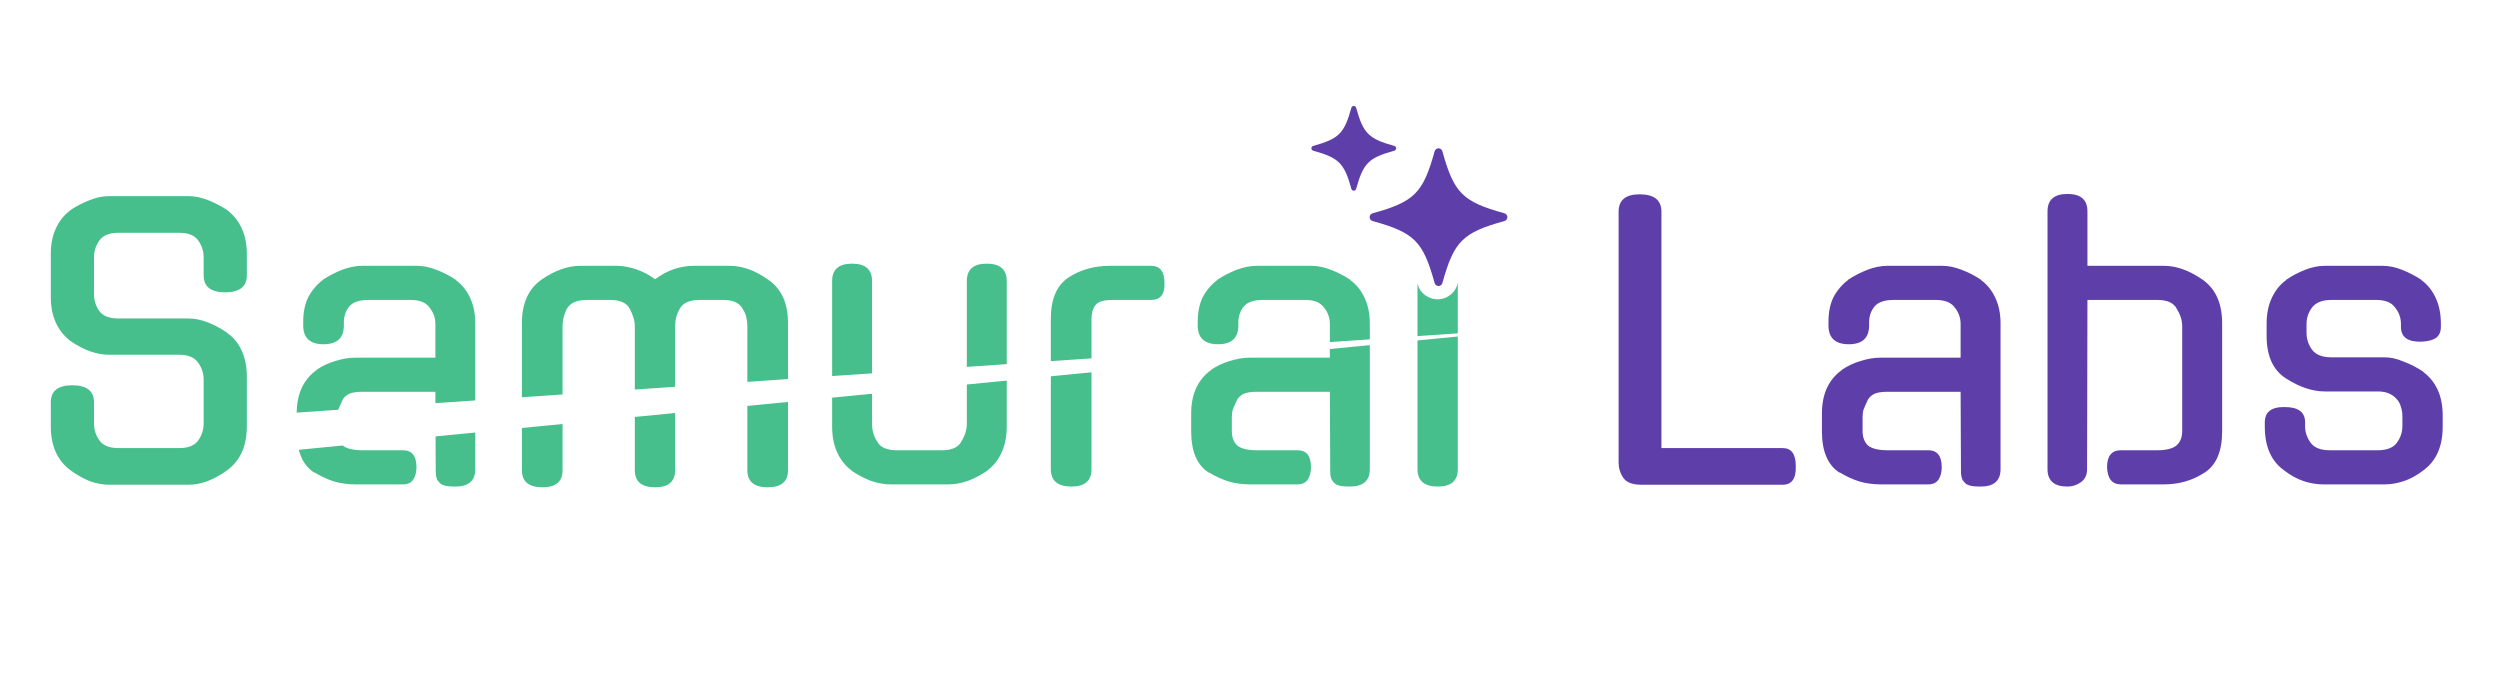
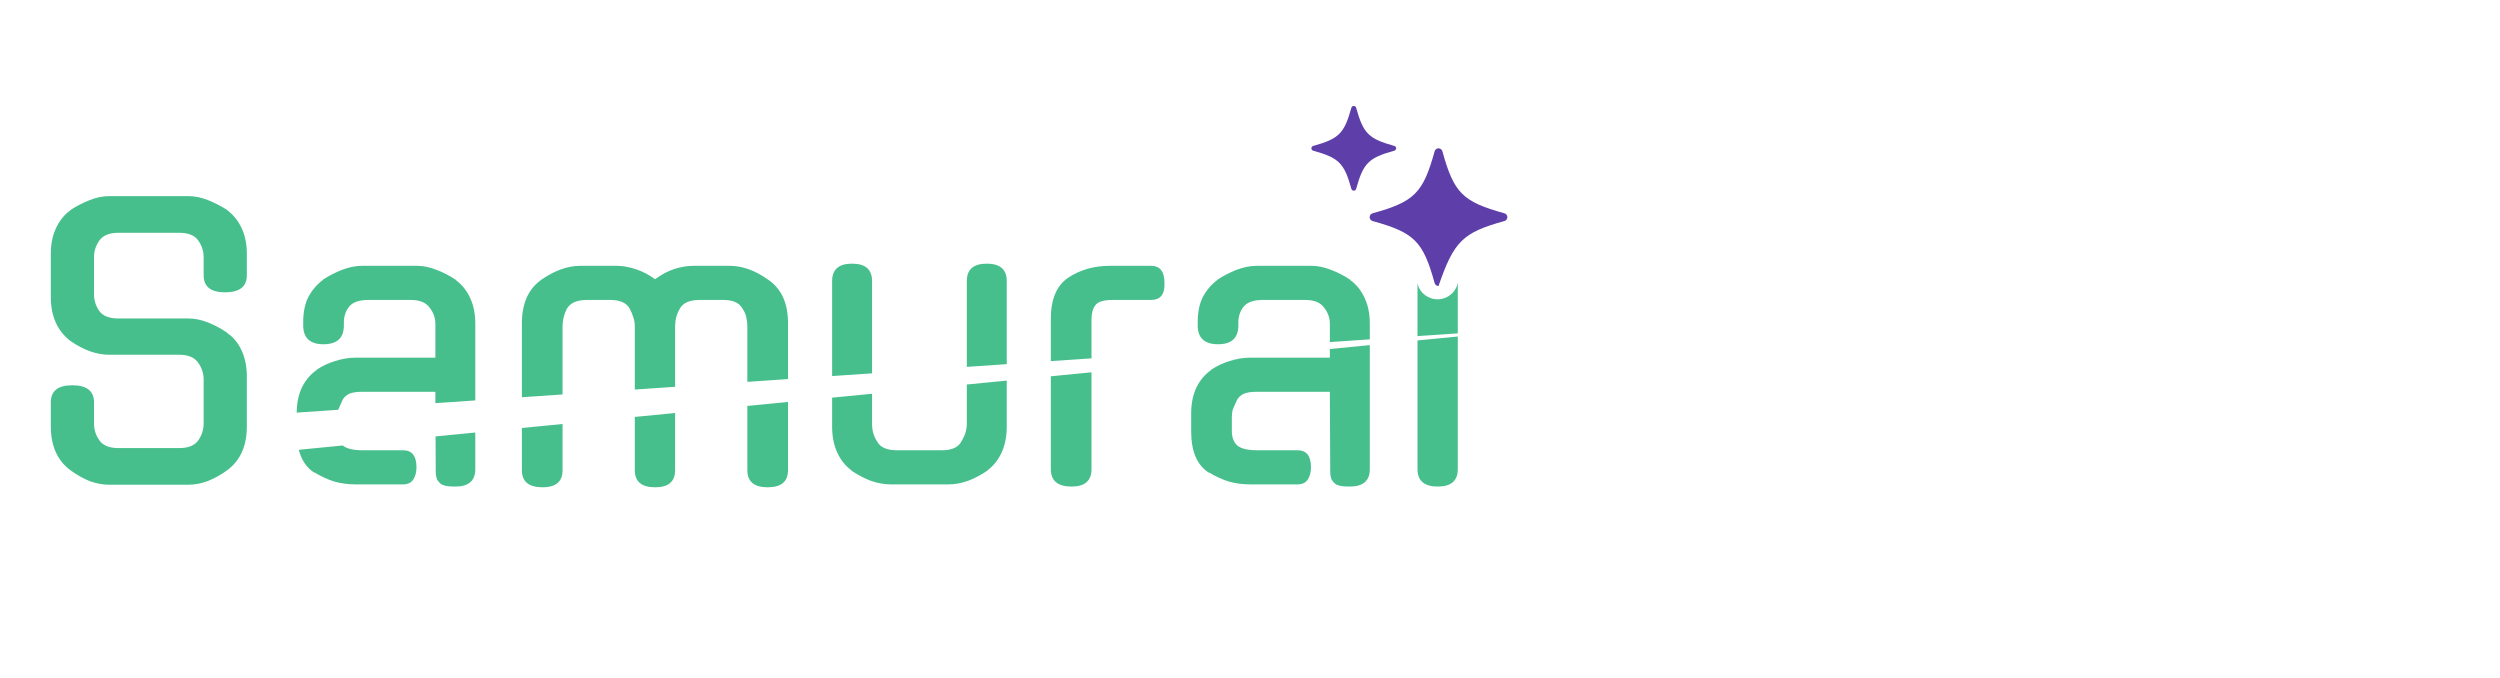
<svg xmlns="http://www.w3.org/2000/svg" width="236" height="64" viewBox="0 0 236 64" fill="none">
  <path d="M53.105 44.389C53.105 45.462 52.477 46 51.221 46C49.918 46 49.267 45.462 49.267 44.389V40.401L53.105 40.026V44.389ZM63.73 44.389C63.73 45.462 63.101 46 61.845 46C60.565 46 59.926 45.462 59.926 44.389V39.359L63.73 38.988V44.389ZM74.389 44.389C74.389 45.462 73.748 46 72.469 46C71.189 46 70.55 45.462 70.55 44.389V38.321L74.389 37.946V44.389ZM44.868 44.286C44.868 45.383 44.24 45.932 42.983 45.932C42.732 45.932 42.492 45.919 42.264 45.897C42.058 45.874 41.863 45.817 41.681 45.726C41.521 45.611 41.384 45.463 41.27 45.28C41.178 45.075 41.133 44.812 41.133 44.492L41.117 41.197L44.868 40.831V44.286ZM103.038 44.286C103.038 45.383 102.41 45.932 101.153 45.932C99.851 45.932 99.199 45.383 99.199 44.286V35.522L103.038 35.147V44.286ZM129.31 44.286C129.31 45.383 128.68 45.932 127.424 45.932C127.173 45.932 126.932 45.919 126.704 45.897C126.499 45.874 126.305 45.817 126.122 45.726C125.962 45.611 125.825 45.463 125.711 45.28C125.62 45.075 125.573 44.812 125.573 44.492L125.539 36.986H118.616C118.114 36.986 117.725 37.043 117.451 37.157C117.177 37.272 116.96 37.455 116.8 37.706C116.617 38.094 116.48 38.402 116.389 38.631C116.32 38.836 116.286 39.077 116.286 39.351V40.688C116.286 41.282 116.457 41.739 116.8 42.059C117.165 42.356 117.782 42.504 118.65 42.504H122.489C123.335 42.504 123.757 43.041 123.757 44.115C123.757 44.572 123.654 44.961 123.448 45.28C123.243 45.577 122.923 45.725 122.489 45.726H117.999C117.291 45.725 116.617 45.634 115.978 45.451C115.338 45.246 114.721 44.96 114.127 44.595V44.629C113.007 43.921 112.447 42.618 112.447 40.722V39.043C112.447 38.106 112.608 37.295 112.928 36.609C113.27 35.901 113.738 35.341 114.332 34.93H114.298C114.869 34.541 115.475 34.256 116.114 34.073C116.754 33.868 117.371 33.765 117.965 33.765H125.539V32.947L129.31 32.579V44.286ZM137.615 44.286C137.615 45.383 136.987 45.931 135.73 45.932C134.451 45.932 133.811 45.383 133.811 44.286V32.139L137.615 31.768V44.286ZM17.784 18.514C18.378 18.514 18.995 18.639 19.635 18.891C20.274 19.142 20.891 19.462 21.485 19.851H21.451C22.045 20.285 22.502 20.856 22.822 21.564C23.142 22.25 23.302 23.049 23.302 23.963V25.985C23.302 27.059 22.617 27.596 21.246 27.596C19.898 27.596 19.224 27.059 19.224 25.985V24.271C19.224 23.7 19.052 23.175 18.71 22.695C18.367 22.215 17.773 21.976 16.928 21.976H11.17C10.325 21.976 9.73 22.215 9.388 22.695C9.045 23.175 8.874 23.7 8.874 24.271V27.768C8.874 28.361 9.045 28.898 9.388 29.378C9.73 29.835 10.325 30.064 11.17 30.064H17.784C18.378 30.064 18.995 30.189 19.635 30.44C20.274 30.692 20.891 31.023 21.485 31.435H21.451C22.045 31.846 22.502 32.405 22.822 33.113C23.142 33.822 23.302 34.633 23.302 35.547V40.242C23.302 42.093 22.685 43.475 21.451 44.389C20.857 44.823 20.24 45.166 19.601 45.417C18.984 45.645 18.378 45.76 17.784 45.76H10.313C9.72 45.76 9.103 45.645 8.463 45.417C7.846 45.166 7.24 44.823 6.646 44.389C5.413 43.475 4.796 42.093 4.796 40.242V37.98C4.796 36.907 5.469 36.369 6.817 36.369C8.188 36.369 8.874 36.907 8.874 37.98V39.968C8.874 40.562 9.045 41.099 9.388 41.579C9.73 42.059 10.325 42.299 11.17 42.299H16.928C17.773 42.299 18.367 42.059 18.71 41.579C19.053 41.099 19.224 40.562 19.224 39.968V35.821C19.224 35.25 19.053 34.724 18.71 34.244C18.367 33.742 17.773 33.49 16.928 33.49H10.313C9.126 33.49 7.903 33.056 6.646 32.188C5.413 31.229 4.796 29.846 4.796 28.041V23.963C4.796 23.049 4.956 22.25 5.275 21.564C5.595 20.856 6.052 20.285 6.646 19.851H6.612C7.206 19.462 7.823 19.142 8.463 18.891C9.102 18.639 9.72 18.514 10.313 18.514H17.784ZM32.359 42.059C32.725 42.355 33.342 42.504 34.21 42.504H38.048C38.893 42.504 39.316 43.041 39.316 44.115C39.316 44.572 39.213 44.961 39.008 45.28C38.802 45.577 38.482 45.726 38.048 45.726H33.559C32.85 45.726 32.176 45.634 31.536 45.451C30.896 45.246 30.279 44.96 29.686 44.595V44.629C28.949 44.163 28.457 43.439 28.205 42.459L32.355 42.054C32.356 42.055 32.358 42.057 32.359 42.059ZM95.037 40.276C95.037 41.19 94.877 42.002 94.558 42.71C94.238 43.418 93.781 43.989 93.186 44.423H93.221C92.65 44.811 92.044 45.132 91.404 45.383C90.765 45.611 90.148 45.726 89.554 45.726H84.036C83.465 45.726 82.848 45.611 82.186 45.383C81.546 45.132 80.94 44.811 80.369 44.423H80.403C79.809 43.989 79.352 43.418 79.032 42.71C78.712 42.002 78.553 41.19 78.553 40.276V37.539L82.322 37.171V40.002C82.322 40.642 82.483 41.202 82.803 41.682C83.1 42.23 83.717 42.504 84.653 42.504H88.938C89.851 42.504 90.457 42.23 90.754 41.682L90.719 41.716C91.084 41.167 91.268 40.596 91.268 40.002V36.297L95.037 35.929V40.276ZM39.385 25.094C39.956 25.094 40.562 25.219 41.201 25.471C41.864 25.722 42.481 26.042 43.052 26.431H43.018C43.612 26.865 44.069 27.436 44.389 28.145C44.708 28.83 44.868 29.629 44.868 30.543V37.8L41.102 38.057L41.099 36.986H34.176C33.673 36.986 33.284 37.043 33.01 37.157C32.736 37.272 32.519 37.455 32.359 37.706C32.177 38.094 32.04 38.402 31.948 38.631C31.943 38.648 31.938 38.665 31.933 38.683L28.008 38.951C28.018 38.053 28.177 37.272 28.486 36.609C28.829 35.901 29.298 35.341 29.892 34.93H29.857C30.428 34.541 31.034 34.256 31.674 34.073C32.313 33.868 32.93 33.765 33.524 33.765H41.099V30.577C41.099 30.006 40.915 29.492 40.55 29.035C40.207 28.555 39.613 28.315 38.768 28.315H34.758C33.89 28.316 33.284 28.533 32.941 28.967C32.622 29.378 32.462 29.869 32.462 30.44V30.715C32.462 31.903 31.822 32.497 30.543 32.497C29.264 32.497 28.623 31.903 28.623 30.715V30.406C28.623 29.47 28.784 28.681 29.104 28.041C29.446 27.402 29.903 26.865 30.474 26.431H30.439C31.033 26.042 31.65 25.722 32.29 25.471C32.953 25.219 33.582 25.094 34.176 25.094H39.385ZM58.246 25.094C58.772 25.094 59.354 25.197 59.994 25.402C60.634 25.608 61.251 25.928 61.845 26.362C62.416 25.928 63.01 25.608 63.627 25.402C64.267 25.197 64.872 25.094 65.443 25.094H68.87C70.081 25.094 71.292 25.528 72.503 26.396C73.76 27.242 74.389 28.613 74.389 30.509V35.784L70.55 36.047V30.817C70.55 30.52 70.516 30.224 70.447 29.927C70.379 29.63 70.253 29.355 70.07 29.104L70.105 29.138C69.922 28.841 69.693 28.636 69.419 28.521C69.145 28.384 68.745 28.316 68.22 28.315H66.061C65.101 28.315 64.472 28.589 64.175 29.138C63.878 29.64 63.73 30.201 63.73 30.817V36.513L59.926 36.772V30.817C59.926 30.52 59.879 30.235 59.788 29.961C59.697 29.664 59.582 29.389 59.445 29.138C59.148 28.59 58.531 28.315 57.595 28.315H55.401C54.465 28.316 53.837 28.59 53.517 29.138C53.242 29.663 53.105 30.223 53.105 30.817V37.237L49.267 37.5V30.509C49.267 28.635 49.884 27.265 51.118 26.396C52.375 25.528 53.597 25.094 54.785 25.094H58.246ZM80.438 24.889C81.694 24.889 82.322 25.437 82.322 26.533V35.243L78.553 35.5V26.533C78.553 25.437 79.181 24.889 80.438 24.889ZM93.152 24.889C94.409 24.889 95.037 25.437 95.037 26.533V34.375L91.268 34.633V26.533C91.268 25.437 91.896 24.889 93.152 24.889ZM108.658 25.094C109.504 25.094 109.927 25.631 109.927 26.705C109.972 27.779 109.549 28.315 108.658 28.315H105.025C104.203 28.316 103.666 28.475 103.415 28.795C103.164 29.115 103.038 29.561 103.038 30.132V33.829L99.199 34.091V30.098C99.199 28.224 99.759 26.922 100.879 26.19C101.998 25.459 103.29 25.094 104.752 25.094H108.658ZM123.826 25.094C124.397 25.094 125.003 25.219 125.643 25.471C126.305 25.722 126.922 26.042 127.493 26.431H127.459C128.053 26.865 128.509 27.436 128.829 28.145C129.149 28.83 129.31 29.629 129.31 30.543V32.035L125.539 32.293V30.577C125.539 30.006 125.357 29.492 124.991 29.035C124.649 28.555 124.054 28.316 123.209 28.315H119.199C118.331 28.315 117.726 28.533 117.383 28.967C117.063 29.378 116.902 29.869 116.902 30.44V30.715C116.902 31.903 116.263 32.497 114.983 32.497C113.704 32.497 113.065 31.903 113.064 30.715V30.406C113.064 29.47 113.224 28.681 113.544 28.041C113.887 27.401 114.344 26.865 114.915 26.431H114.881C115.475 26.042 116.092 25.722 116.731 25.471C117.394 25.219 118.022 25.094 118.616 25.094H123.826ZM137.615 31.469L133.811 31.729V26.733C133.925 27.307 134.299 27.835 134.977 28.112C135.641 28.385 136.403 28.266 136.953 27.805C137.328 27.491 137.539 27.095 137.615 26.686V31.469ZM135.73 18C136.461 18 137.079 18.251 137.581 18.754C138.084 19.256 138.335 19.885 138.335 20.639C138.335 21.37 138.084 21.987 137.581 22.489C137.079 22.992 136.461 23.243 135.73 23.243C134.999 23.243 134.37 22.992 133.845 22.489C133.342 21.987 133.091 21.37 133.091 20.639C133.091 19.885 133.342 19.256 133.845 18.754C134.37 18.251 134.999 18 135.73 18Z" fill="#46BF8C" />
-   <path d="M183.368 25.094C183.939 25.094 184.545 25.22 185.185 25.471C185.847 25.722 186.464 26.042 187.035 26.431H187.001C187.595 26.865 188.052 27.436 188.372 28.145C188.692 28.83 188.852 29.629 188.852 30.543V44.286C188.852 45.383 188.223 45.932 186.967 45.932C186.716 45.932 186.475 45.919 186.247 45.897C186.042 45.874 185.848 45.817 185.665 45.726C185.505 45.611 185.368 45.463 185.254 45.28C185.163 45.075 185.116 44.812 185.116 44.492L185.082 36.986H178.159C177.657 36.986 177.268 37.043 176.994 37.157C176.72 37.272 176.503 37.455 176.343 37.706C176.16 38.094 176.023 38.402 175.932 38.631C175.863 38.836 175.829 39.077 175.829 39.351V40.688C175.829 41.282 176 41.739 176.343 42.059C176.708 42.356 177.325 42.504 178.193 42.504H182.032C182.877 42.504 183.3 43.041 183.3 44.115C183.3 44.572 183.197 44.961 182.991 45.28C182.786 45.577 182.466 45.725 182.032 45.726H177.542C176.834 45.726 176.16 45.634 175.521 45.451C174.881 45.246 174.264 44.96 173.67 44.595V44.629C172.55 43.921 171.99 42.618 171.99 40.722V39.043C171.99 38.106 172.15 37.295 172.47 36.609C172.812 35.901 173.281 35.341 173.875 34.93H173.841C174.412 34.541 175.018 34.256 175.657 34.073C176.297 33.868 176.914 33.765 177.508 33.765H185.082V30.577C185.082 30.006 184.9 29.492 184.534 29.035C184.192 28.555 183.597 28.316 182.752 28.315H178.742C177.874 28.315 177.269 28.533 176.926 28.967C176.606 29.378 176.445 29.869 176.445 30.44V30.715C176.445 31.903 175.806 32.497 174.526 32.497C173.247 32.497 172.608 31.903 172.607 30.715V30.406C172.607 29.47 172.767 28.681 173.087 28.041C173.43 27.401 173.887 26.865 174.458 26.431H174.424C175.018 26.042 175.635 25.722 176.274 25.471C176.937 25.219 177.565 25.094 178.159 25.094H183.368ZM195.17 18.309C196.427 18.309 197.055 18.857 197.055 19.953V25.094H204.286C205.451 25.094 206.662 25.528 207.919 26.396C209.153 27.265 209.769 28.635 209.77 30.509V40.722C209.77 42.618 209.21 43.921 208.091 44.629C206.971 45.36 205.691 45.726 204.252 45.726H200.208C199.386 45.726 198.951 45.189 198.905 44.115C198.905 43.041 199.34 42.504 200.208 42.504H203.635C204.48 42.504 205.086 42.355 205.451 42.059C205.817 41.739 206 41.282 206 40.688V30.817C206 30.223 205.817 29.652 205.451 29.104L205.485 29.138C205.188 28.59 204.583 28.315 203.669 28.315H197.055L197.021 44.286C197.021 44.834 196.827 45.245 196.438 45.52C196.05 45.794 195.627 45.932 195.17 45.932C193.913 45.932 193.285 45.383 193.285 44.286V19.953C193.285 18.857 193.913 18.309 195.17 18.309ZM154.783 18.343C156.154 18.343 156.84 18.891 156.84 19.987V42.299H168.286C169.109 42.299 169.52 42.858 169.521 43.977C169.566 45.166 169.154 45.76 168.286 45.76H154.954C154.109 45.76 153.538 45.542 153.241 45.108C152.944 44.674 152.796 44.194 152.796 43.669V19.987C152.796 18.891 153.458 18.343 154.783 18.343ZM224.936 25.094C225.53 25.094 226.135 25.219 226.752 25.471C227.392 25.722 228.009 26.042 228.603 26.431H228.568C229.162 26.865 229.62 27.436 229.939 28.145C230.259 28.83 230.419 29.629 230.419 30.543V30.852C230.419 31.331 230.259 31.686 229.939 31.914C229.62 32.12 229.151 32.234 228.534 32.257C227.278 32.28 226.649 31.811 226.649 30.852V30.577C226.649 30.006 226.466 29.492 226.101 29.035C225.758 28.555 225.164 28.315 224.318 28.315H220.069C219.224 28.315 218.619 28.555 218.253 29.035C217.91 29.492 217.738 30.006 217.738 30.577V31.4C217.738 31.994 217.91 32.531 218.253 33.011C218.619 33.49 219.224 33.73 220.069 33.73H225.106C225.678 33.73 226.283 33.868 226.923 34.142C227.585 34.393 228.203 34.713 228.774 35.102H228.739C229.333 35.536 229.79 36.095 230.11 36.78C230.43 37.466 230.591 38.288 230.591 39.248V40.276C230.591 42.15 229.973 43.532 228.739 44.423C228.145 44.88 227.54 45.211 226.923 45.417C226.306 45.623 225.7 45.726 225.106 45.726H219.28C218.686 45.725 218.081 45.623 217.464 45.417C216.847 45.211 216.241 44.88 215.647 44.423C214.414 43.555 213.797 42.172 213.797 40.276V39.865C213.797 38.883 214.426 38.403 215.683 38.426C216.962 38.426 217.602 38.906 217.602 39.865V40.242C217.602 40.79 217.773 41.304 218.115 41.784C218.458 42.264 219.064 42.504 219.932 42.504H224.456C225.324 42.504 225.93 42.264 226.272 41.784C226.615 41.304 226.786 40.79 226.786 40.242V39.282C226.786 38.985 226.741 38.7 226.649 38.426C226.581 38.152 226.455 37.912 226.272 37.706C226.09 37.478 225.85 37.294 225.553 37.157C225.256 37.02 224.89 36.952 224.456 36.952H219.452C218.287 36.952 217.065 36.54 215.785 35.718C214.574 34.941 213.969 33.604 213.969 31.708V30.543C213.969 29.629 214.129 28.83 214.448 28.145C214.768 27.436 215.225 26.865 215.819 26.431H215.785C216.356 26.042 216.962 25.722 217.602 25.471C218.241 25.219 218.858 25.094 219.452 25.094H224.936Z" fill="#5E3FAA" />
-   <path d="M142.015 20.134C138.071 19.044 137.251 18.224 136.162 14.28C136.116 14.115 135.966 14 135.795 14C135.624 14 135.474 14.115 135.429 14.28C134.339 18.224 133.519 19.044 129.575 20.134C129.41 20.18 129.295 20.33 129.295 20.5C129.295 20.672 129.41 20.821 129.575 20.867C133.519 21.957 134.339 22.776 135.429 26.72C135.474 26.885 135.625 27 135.795 27C135.967 27 136.116 26.885 136.162 26.72C137.252 22.776 138.071 21.956 142.015 20.867C142.18 20.821 142.295 20.671 142.295 20.5C142.295 20.329 142.18 20.18 142.015 20.134Z" fill="#5E3FAA" />
+   <path d="M142.015 20.134C138.071 19.044 137.251 18.224 136.162 14.28C136.116 14.115 135.966 14 135.795 14C135.624 14 135.474 14.115 135.429 14.28C134.339 18.224 133.519 19.044 129.575 20.134C129.41 20.18 129.295 20.33 129.295 20.5C129.295 20.672 129.41 20.821 129.575 20.867C133.519 21.957 134.339 22.776 135.429 26.72C135.474 26.885 135.625 27 135.795 27C137.252 22.776 138.071 21.956 142.015 20.867C142.18 20.821 142.295 20.671 142.295 20.5C142.295 20.329 142.18 20.18 142.015 20.134Z" fill="#5E3FAA" />
  <path d="M131.623 13.775C129.196 13.104 128.691 12.599 128.021 10.172C127.993 10.07 127.9 10 127.795 10C127.69 10 127.598 10.07 127.569 10.172C126.899 12.599 126.394 13.104 123.967 13.775C123.865 13.803 123.795 13.895 123.795 14C123.795 14.106 123.865 14.198 123.967 14.226C126.394 14.896 126.899 15.401 127.569 17.828C127.598 17.93 127.69 18 127.795 18C127.901 18 127.993 17.93 128.021 17.828C128.691 15.401 129.196 14.896 131.623 14.226C131.724 14.198 131.795 14.105 131.795 14C131.795 13.895 131.724 13.803 131.623 13.775Z" fill="#5E3FAA" />
</svg>